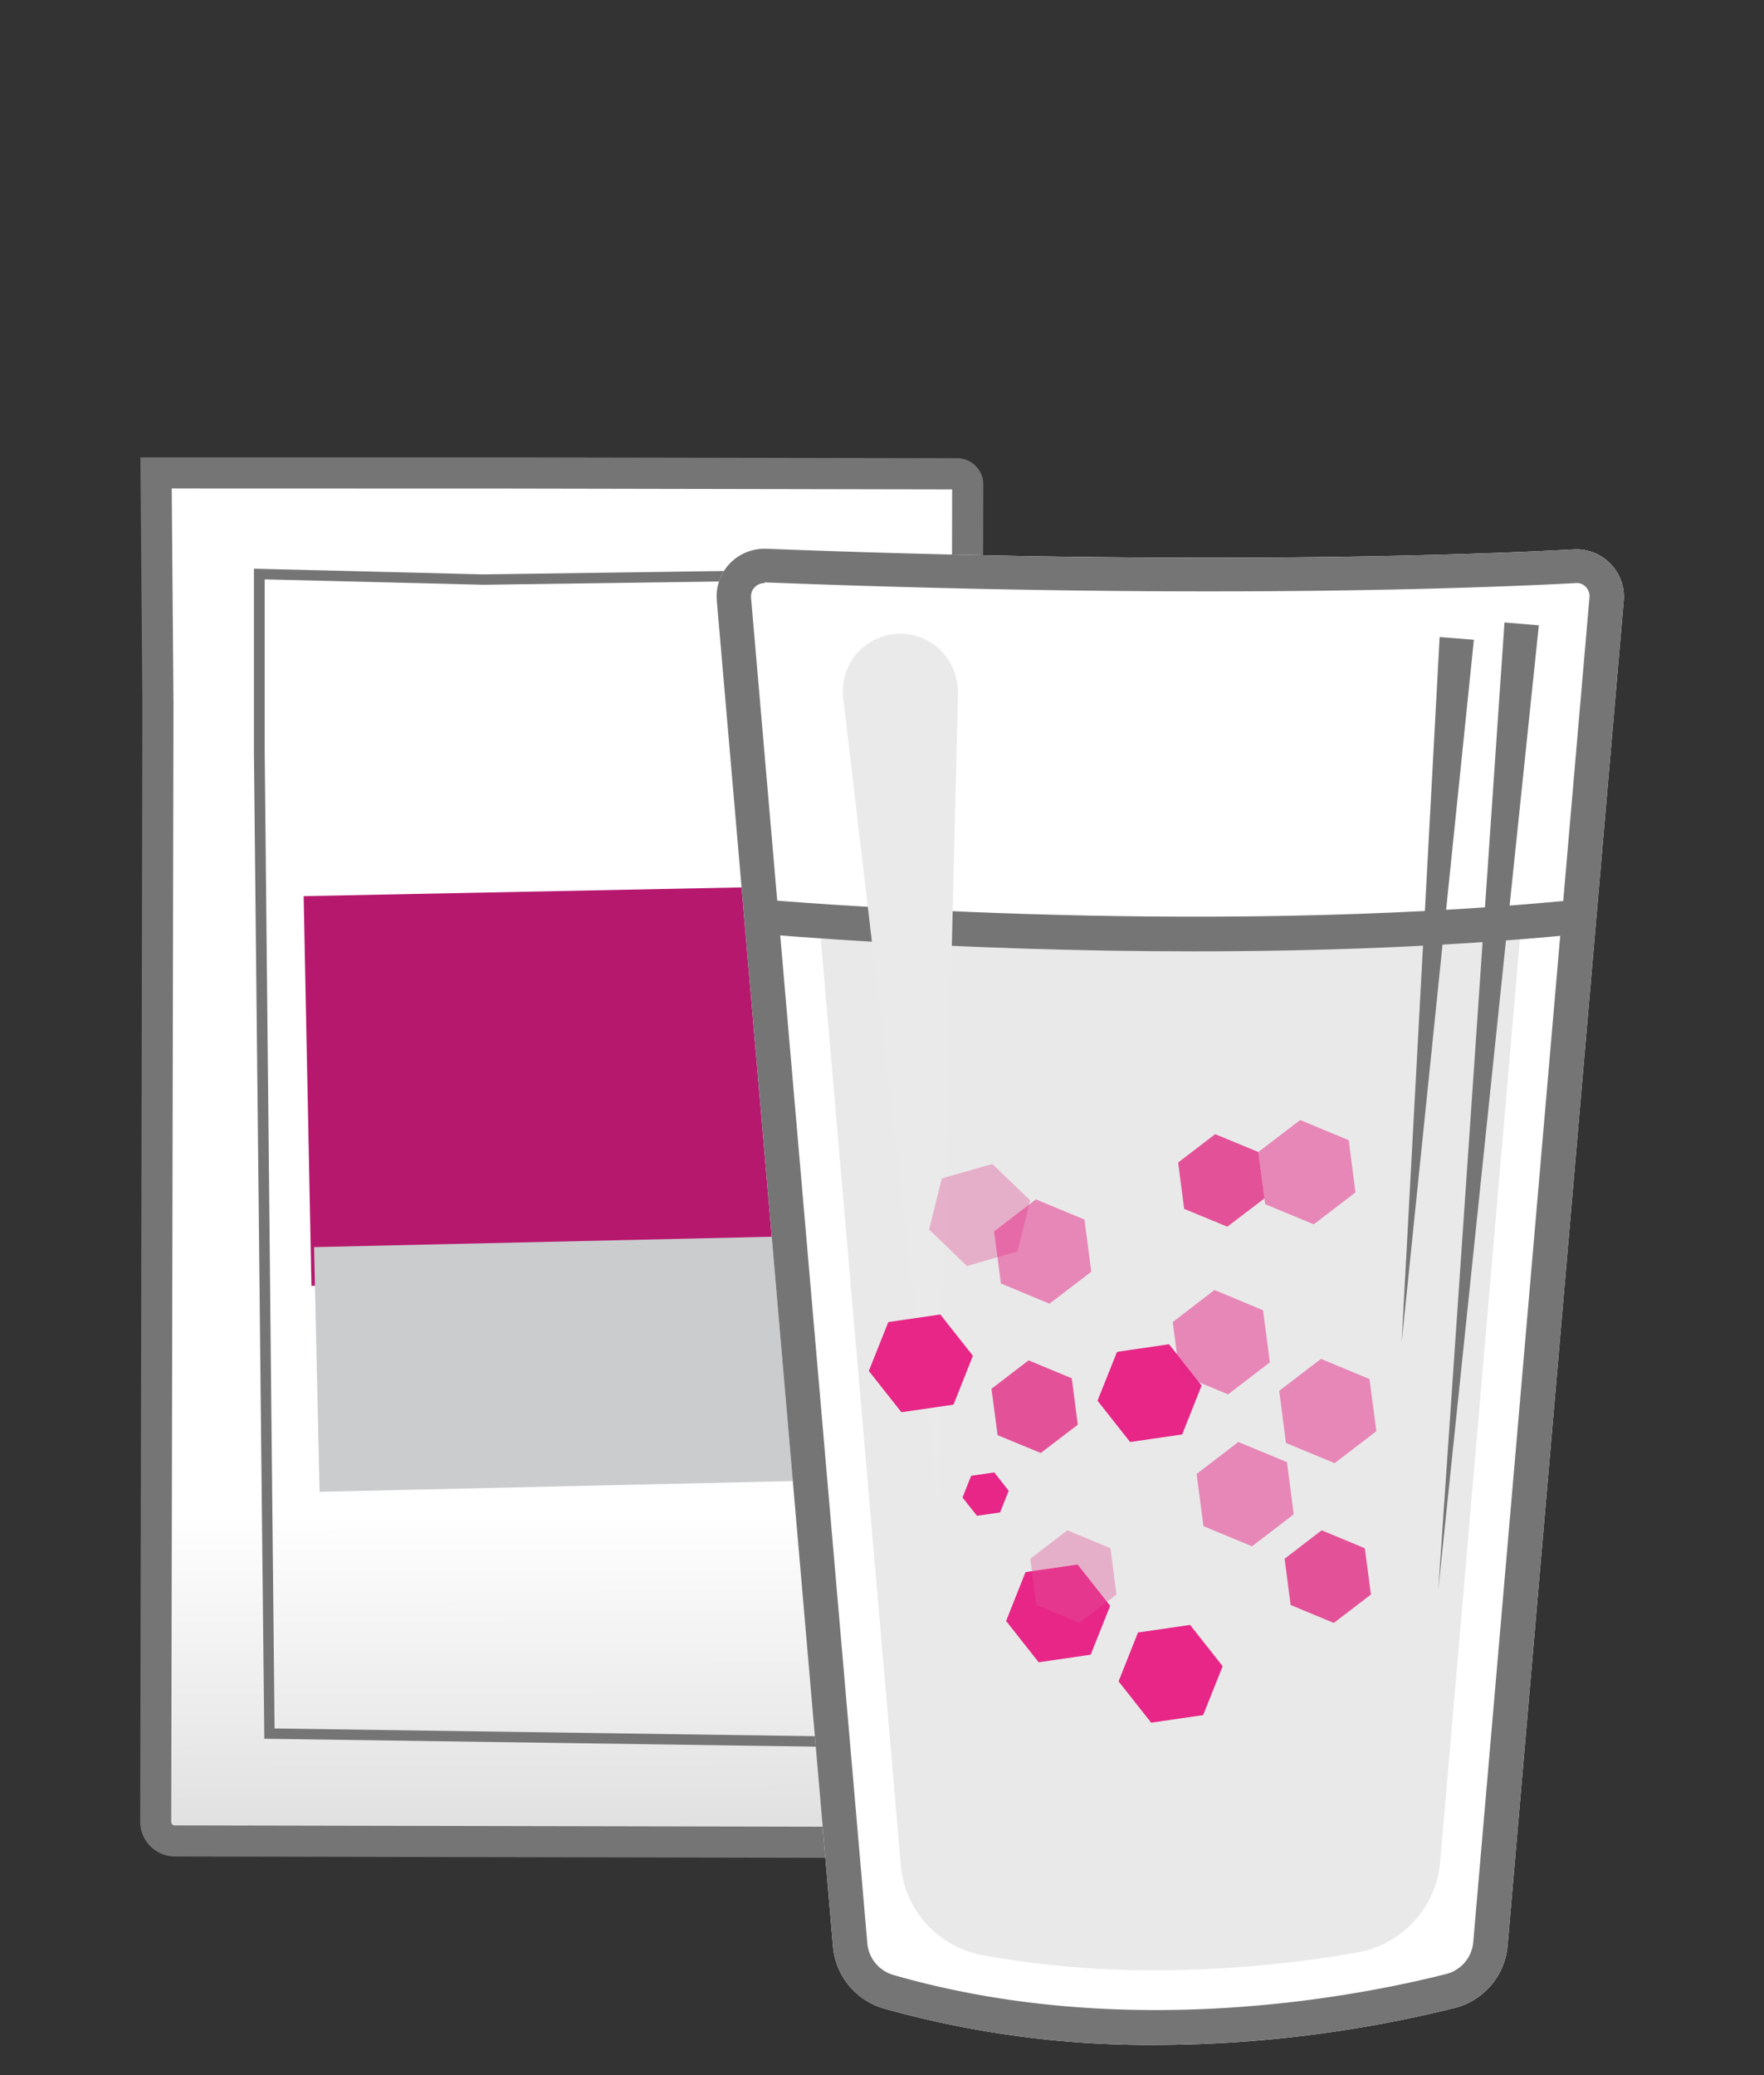
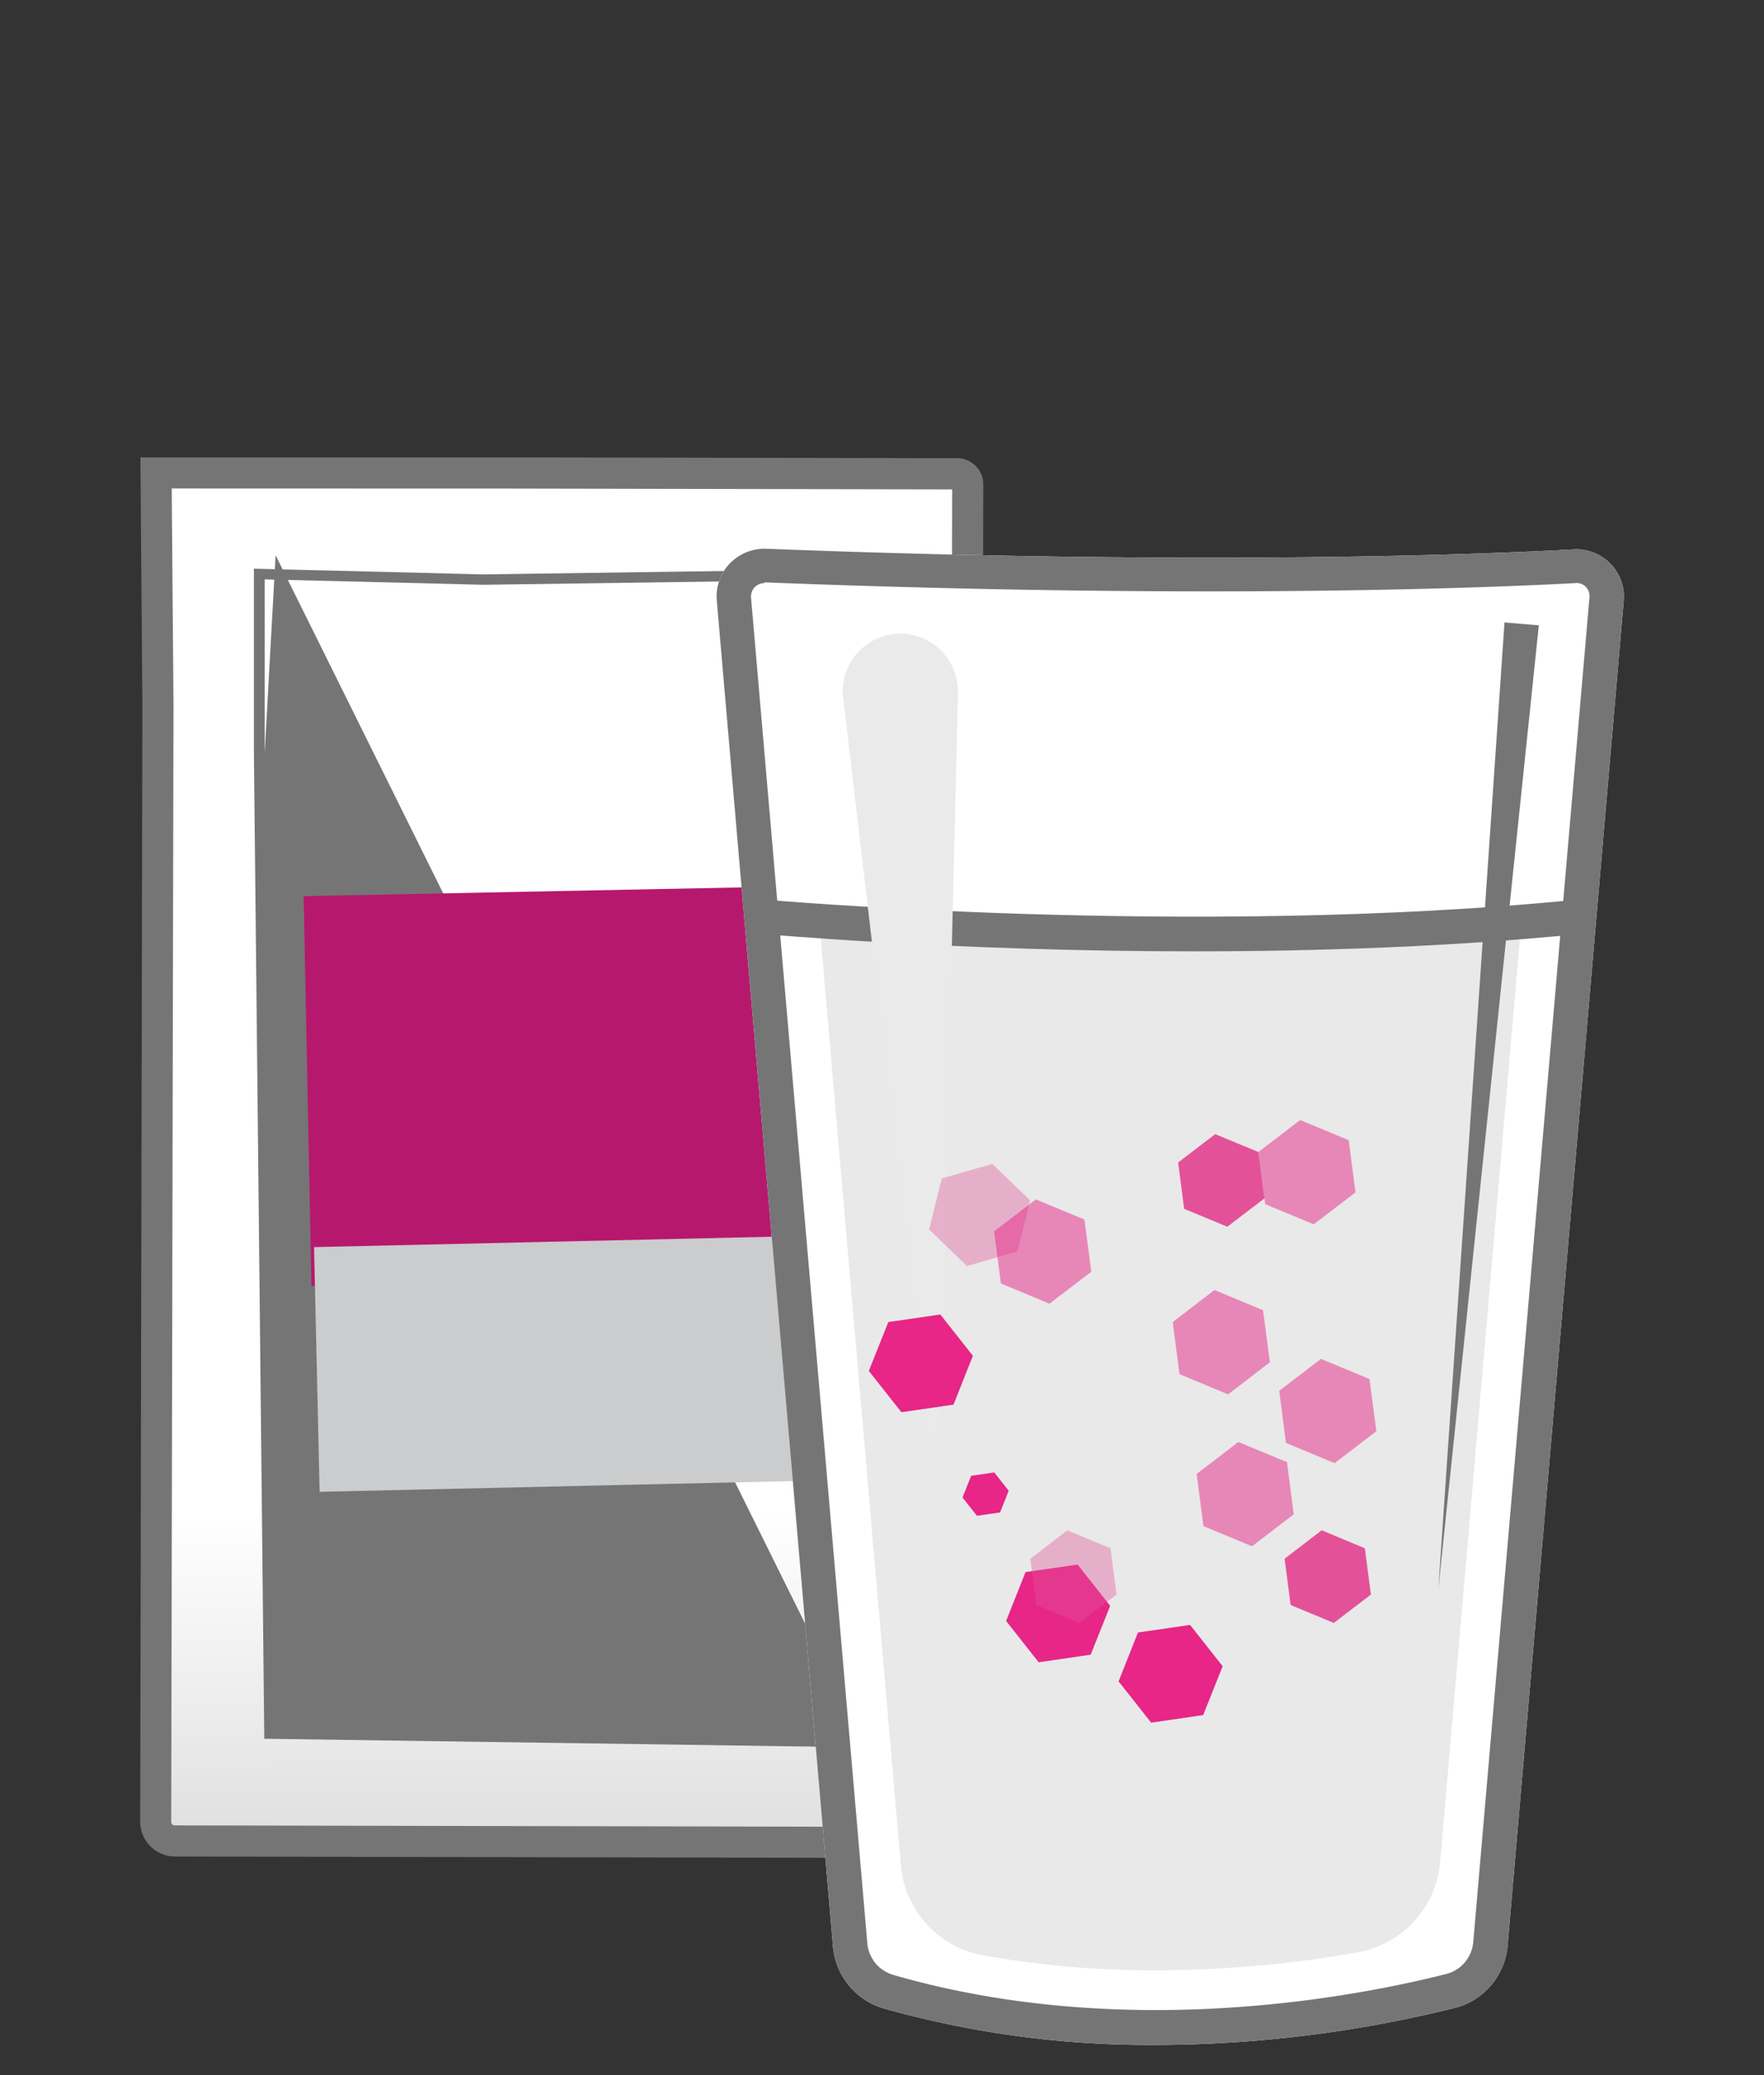
<svg xmlns="http://www.w3.org/2000/svg" id="Ebene_1" data-name="Ebene 1" viewBox="0 0 170 200">
  <rect x="0" y="0" width="170" height="200" fill="#333333" stroke="none" />
  <defs>
    <style>.cls-1{fill:url(#Unbenannter_Verlauf_6);}.cls-2{fill:#757575;}.cls-3{fill:#b6186e;}.cls-4{fill:#cbcccd;}.cls-5{fill:#fff;}.cls-6{fill:#ddd;opacity:0.64;}.cls-7{fill:#eaeaea;}.cls-8,.cls-9{fill:#e35298;}.cls-8{opacity:0.38;}.cls-10,.cls-11{fill:#e72687;}.cls-11{opacity:0.5;}</style>
    <linearGradient id="Unbenannter_Verlauf_6" x1="54.11" y1="94.01" x2="54.61" y2="399.01" gradientUnits="userSpaceOnUse">
      <stop offset="0.17" stop-color="#fff" />
      <stop offset="1" />
    </linearGradient>
  </defs>
  <path class="cls-1" d="M15.22,67.9,15,175.58a1.85,1.85,0,0,0,1.85,1.85l74.3.15A1.85,1.85,0,0,0,93,175.73l.26-129a1,1,0,0,0-1-1l-42.92-.08H15Z" />
  <path class="cls-2" d="M91.15,179.08h0l-74.29-.15a3.36,3.36,0,0,1-3.35-3.36L13.72,67.9l-.19-23.82H49.32l42.92.08a2.51,2.51,0,0,1,1.79.75,2.45,2.45,0,0,1,.73,1.79l-.26,129a3.32,3.32,0,0,1-1,2.36A3.36,3.36,0,0,1,91.15,179.08Zm-74.6-132,.17,20.82L16.5,175.58a.34.34,0,0,0,.35.35l74.3.15h0a.35.35,0,0,0,.35-.35l.26-128.56-42.44-.08Z" />
-   <path class="cls-2" d="M84,168.42l-58.53-.84-1-95V54.81l22.09.55,37.54-.53v.51Zm-57.54-1.83L83,167.4l.13-111.55-36.53.51-21.09-.52v16.7Z" />
+   <path class="cls-2" d="M84,168.42l-58.53-.84-1-95V54.81l22.09.55,37.54-.53v.51m-57.54-1.83L83,167.4l.13-111.55-36.53.51-21.09-.52v16.7Z" />
  <rect class="cls-3" x="29.91" y="85.71" width="48.7" height="37.56" transform="matrix(1, -0.02, 0.02, 1, -2.36, 1.26)" />
  <rect class="cls-4" x="30.53" y="119.64" width="48.7" height="23.59" transform="translate(-2.97 1.28) rotate(-1.3)" />
  <path class="cls-5" d="M111.37,197.09a94.65,94.65,0,0,1-26.21-3.52,6.82,6.82,0,0,1-4.88-5.94L69.08,57.89a4.61,4.61,0,0,1,1.25-3.58,4.67,4.67,0,0,1,3.53-1.42c41.48,1.6,68.25.58,77.83.06a4.6,4.6,0,0,1,3.52,1.39,4.54,4.54,0,0,1,1.27,3.57L145.29,187.52a6.79,6.79,0,0,1-5.08,6A120.47,120.47,0,0,1,111.37,197.09Z" />
  <path class="cls-6" d="M78.93,88.51l7.89,91.3a9.66,9.66,0,0,0,7.91,8.64,92.93,92.93,0,0,0,16.64,1.45,113.79,113.79,0,0,0,19.42-1.72,9.7,9.7,0,0,0,8-8.71l7.87-91.1A359.45,359.45,0,0,1,78.93,88.51Z" />
  <path class="cls-2" d="M115,91.69C91.75,91.69,73.49,90,73.22,90l.31-3.3c.4,0,41.19,3.71,78.56,0l.32,3.3C139.78,91.27,126.77,91.69,115,91.69Z" />
  <polygon class="cls-2" points="148.3 60.27 138.61 153.2 144.99 59.99 148.3 60.27" />
-   <polygon class="cls-2" points="142.04 61.66 135.08 129.36 138.74 61.4 142.04 61.66" />
  <path class="cls-7" d="M92.32,66.91l-1.9,78.2L81.28,67.42a5.54,5.54,0,1,1,11-1.29A5.09,5.09,0,0,1,92.32,66.91Z" />
  <path class="cls-2" d="M111.37,197.09a94.65,94.65,0,0,1-26.21-3.52,6.82,6.82,0,0,1-4.88-5.94L69.08,57.89a4.61,4.61,0,0,1,1.25-3.58,4.67,4.67,0,0,1,3.53-1.42c41.48,1.6,68.25.58,77.83.06a4.6,4.6,0,0,1,3.52,1.39,4.54,4.54,0,0,1,1.27,3.57L145.29,187.52a6.79,6.79,0,0,1-5.08,6A120.47,120.47,0,0,1,111.37,197.09ZM73.67,56.2a1.29,1.29,0,0,0-1.29,1.41L83.59,187.34a3.49,3.49,0,0,0,2.49,3c22.34,6.46,44.72,2.09,53.31-.09a3.48,3.48,0,0,0,2.59-3.07l11.2-129.61a1.25,1.25,0,0,0-.35-1,1.18,1.18,0,0,0-1-.37c-9.63.51-36.52,1.54-78.14-.07Z" />
  <polygon class="cls-8" points="95.63 112.18 90.76 113.58 89.54 118.5 93.19 122.02 98.06 120.61 99.28 115.69 95.63 112.18" />
-   <polygon class="cls-9" points="103.29 132.84 99.13 131.11 95.55 133.85 96.14 138.32 100.3 140.04 103.87 137.31 103.29 132.84" />
  <polygon class="cls-9" points="131.53 149.22 127.37 147.49 123.8 150.23 124.38 154.69 128.54 156.42 132.12 153.68 131.53 149.22" />
  <polygon class="cls-9" points="121.27 111.03 117.11 109.31 113.54 112.04 114.12 116.51 118.28 118.23 121.86 115.5 121.27 111.03" />
  <polygon class="cls-10" points="90.62 126.69 85.61 127.42 83.73 132.13 86.87 136.11 91.89 135.38 93.76 130.67 90.62 126.69" />
  <polygon class="cls-10" points="103.85 150.79 98.83 151.52 96.96 156.23 100.1 160.21 105.11 159.48 106.99 154.77 103.85 150.79" />
-   <polygon class="cls-10" points="112.66 129.56 107.65 130.29 105.77 135 108.91 138.98 113.93 138.25 115.8 133.54 112.66 129.56" />
  <polygon class="cls-10" points="114.69 156.61 109.67 157.34 107.8 162.05 110.94 166.03 115.95 165.3 117.83 160.59 114.69 156.61" />
  <polygon class="cls-10" points="95.82 141.91 93.59 142.24 92.76 144.33 94.15 146.09 96.38 145.77 97.21 143.68 95.82 141.91" />
  <polygon class="cls-11" points="104.51 117.54 99.83 115.6 95.8 118.68 96.46 123.7 101.14 125.65 105.17 122.57 104.51 117.54" />
  <polygon class="cls-11" points="129.98 109.89 125.3 107.95 121.27 111.03 121.93 116.06 126.61 118 130.63 114.92 129.98 109.89" />
  <polygon class="cls-11" points="124.03 140.92 119.34 138.98 115.32 142.06 115.98 147.09 120.66 149.03 124.68 145.95 124.03 140.92" />
  <polygon class="cls-11" points="121.72 126.28 117.04 124.33 113.02 127.42 113.67 132.44 118.35 134.39 122.38 131.3 121.72 126.28" />
  <polygon class="cls-11" points="131.98 132.91 127.3 130.97 123.28 134.05 123.93 139.07 128.62 141.02 132.64 137.94 131.98 132.91" />
  <polygon class="cls-8" points="107.02 149.22 102.86 147.49 99.29 150.23 99.87 154.69 104.03 156.42 107.6 153.68 107.02 149.22" />
</svg>